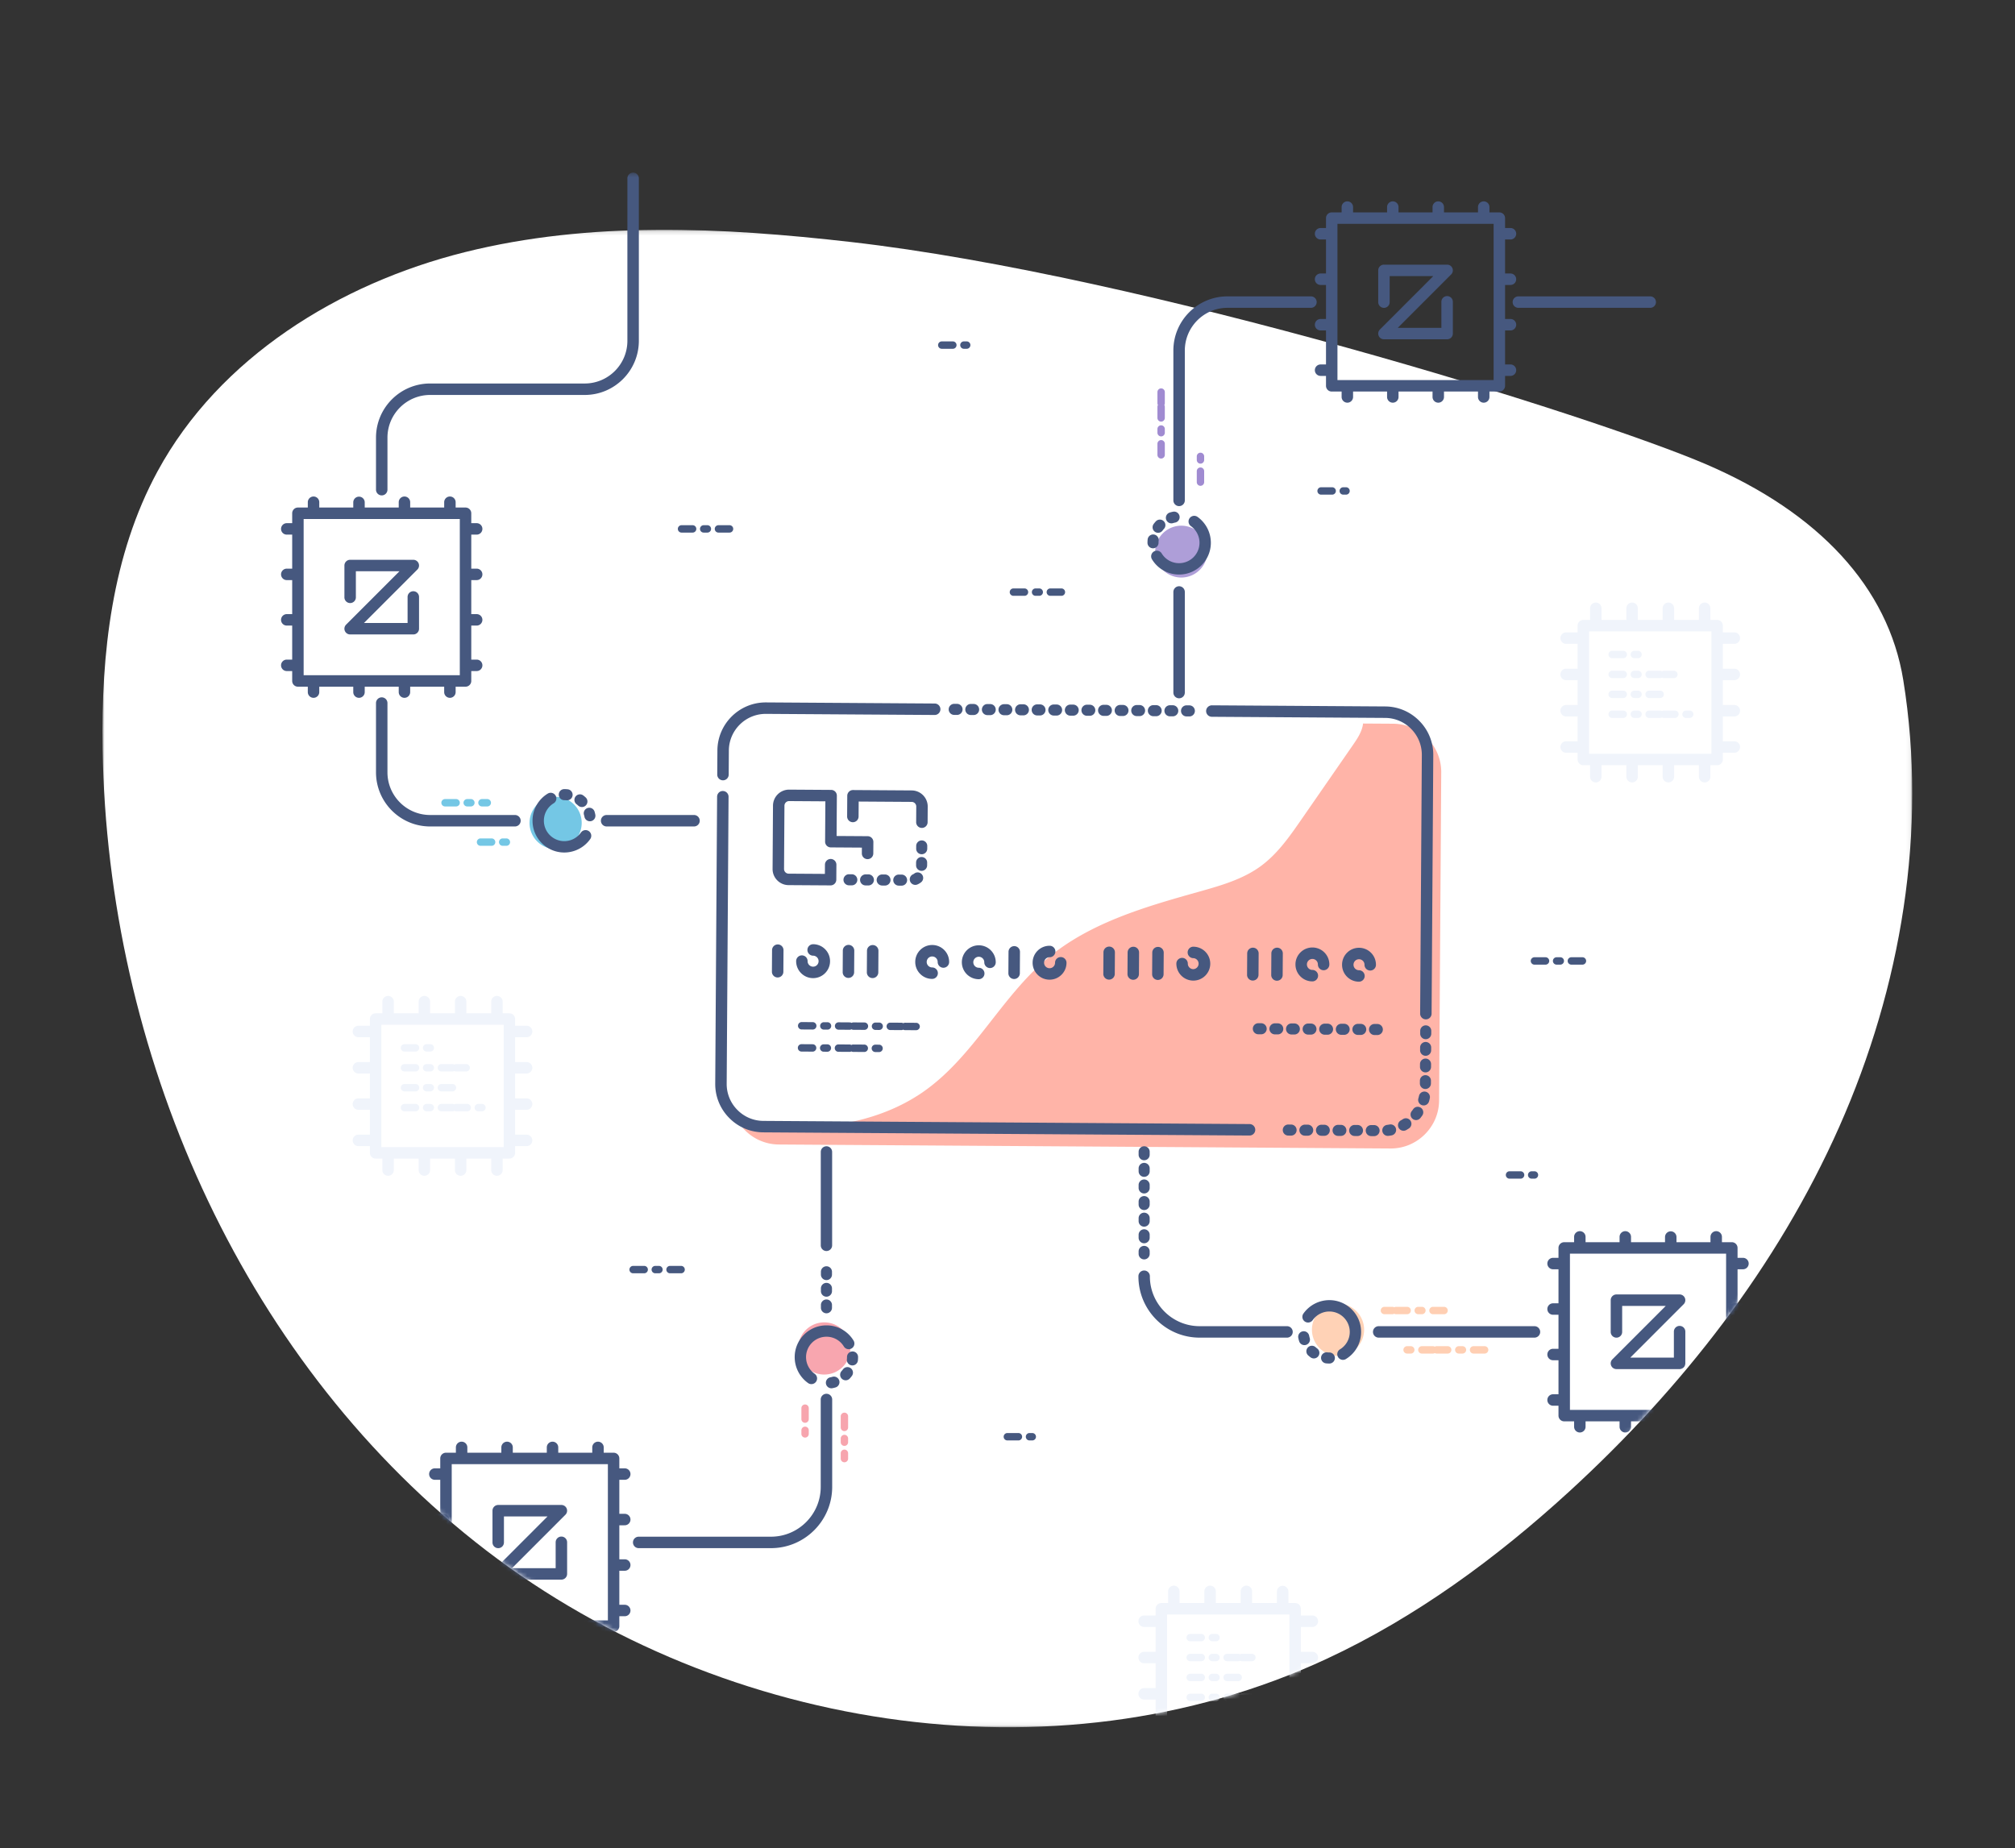
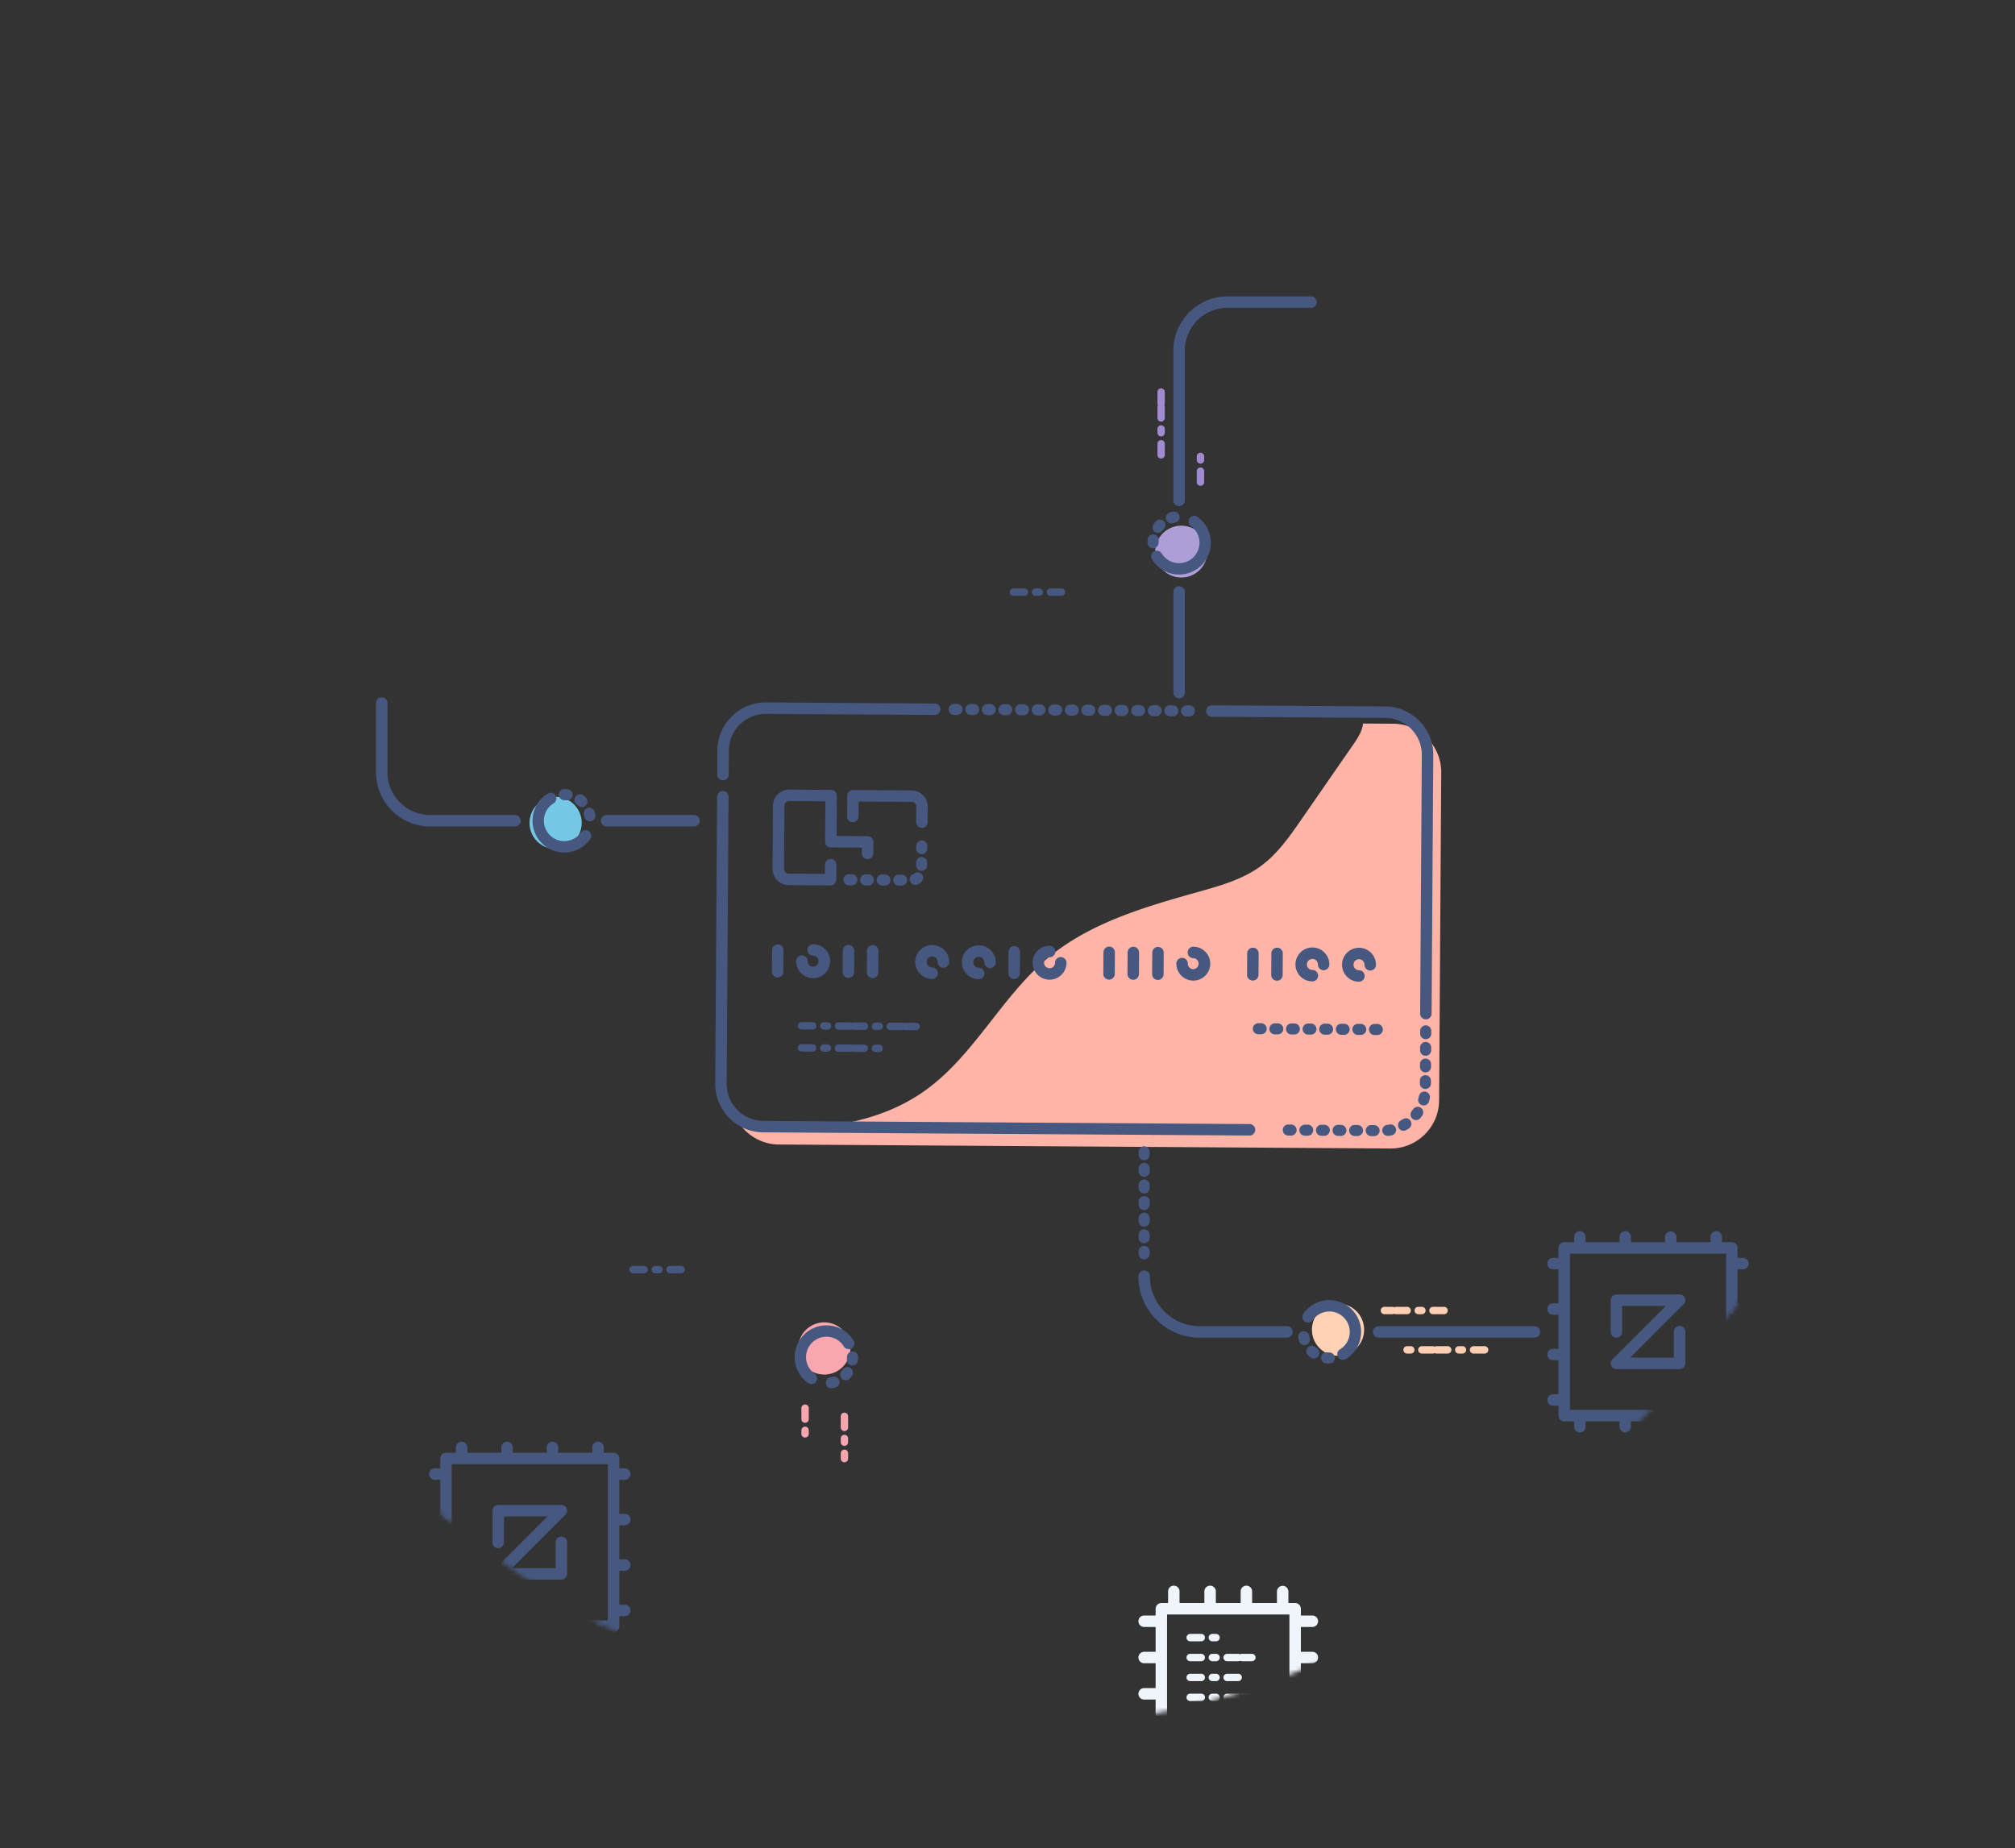
<svg xmlns="http://www.w3.org/2000/svg" xmlns:xlink="http://www.w3.org/1999/xlink" width="472" height="433" viewBox="0 0 472 433">
  <rect x="0" y="0" width="472" height="433" fill="#333333" stroke="none" />
  <defs>
-     <path id="a" d="M0 .135h423.932v350.802H0z" />
-     <path id="c" d="M0 373.56h423.932V.4H0z" />
+     <path id="a" d="M0 .135v350.802H0z" />
    <path d="M272.672 1.083L9.66 39.24.302 51.605c8.482 9.743 17.824 18.74 28 26.818 55.355 43.941 135.395 57.239 199.462 27.415 20.918-9.738 39.74-23.572 56.765-39.15 21.076-19.283 39.675-41.533 53.686-66.376l-65.543.77z" id="e" />
    <path d="M21.085 3.166c-3.276 1.097-6.523 2.535-9.033 4.91-1.994 1.885-3.43 4.272-4.833 6.632C4.65 19.034 2.075 23.456.904 28.35-.454 34.02.208 40.066 2.398 45.485c20.481-1.651 40.614-6.681 59.376-15.415 6.56-3.054 12.913-6.512 19.07-10.298-4.55-6.804-11.703-12.014-19.362-15.19C54.489 1.68 46.918.22 39.35.22c-6.196 0-12.39.977-18.265 2.945z" id="g" />
  </defs>
  <g fill="none" fill-rule="evenodd">
    <g transform="translate(24 40.04)">
      <g transform="translate(0 13.656)">
        <mask id="b" fill="#fff">
          <use xlink:href="#a" />
        </mask>
        <path d="M375.616 55.058c-26.485-11.372-131.52-44.21-200.277-52.06-30.137-3.44-61.037-4.972-90.466 2.382-29.428 7.354-57.505 24.681-71.977 51.353C2.244 76.365-.33 99.403.032 121.739 1.18 192.427 31.944 263.551 87.3 307.493c55.357 43.941 135.396 57.239 199.463 27.414 20.918-9.738 39.74-23.57 56.765-39.149 26.354-24.112 48.84-52.857 63.319-85.518 14.479-32.66 20.692-69.361 14.98-104.63-3.513-21.688-19.725-39.18-46.21-50.552" fill="#FFF" mask="url(#b)" />
      </g>
      <path d="M313.601 140.902c.04-6.23-5.02-11.359-11.246-11.4l-7.072-.045c-.018.141-.031.283-.058.425-.338 1.742-1.372 3.257-2.382 4.715a242087.073 242087.073 0 0 1-12.002 17.337c-2.763 3.992-5.6 8.06-9.515 10.928-4.2 3.077-9.328 4.547-14.34 5.954-12.53 3.516-25.484 7.2-35.489 15.527-10.954 9.117-17.363 23.018-29.008 31.233-12.113 8.544-27.467 9.429-42.575 8.524 2.064 2.408 5.114 3.951 8.515 3.973l143.278.935c6.225.04 11.353-5.023 11.393-11.252l.5-76.854z" fill="#FFB4A8" />
      <path d="M200.172 127.44h-.01l-.647-.004a1.296 1.296 0 0 1 .008-2.593h.009l.648.005a1.296 1.296 0 0 1-.008 2.593m3.887.025h-.009l-.648-.004a1.296 1.296 0 0 1 .017-2.593l.648.004a1.296 1.296 0 0 1-.008 2.593m3.887.025h-.008l-.648-.004a1.295 1.295 0 0 1-1.288-1.305c.005-.715.582-1.305 1.304-1.288l.648.004a1.296 1.296 0 0 1-.008 2.593m3.887.025h-.008l-.648-.004a1.296 1.296 0 0 1-1.288-1.304c.005-.716.597-1.276 1.304-1.289l.648.005a1.296 1.296 0 0 1-.008 2.592m3.888.026h-.009l-.647-.004a1.296 1.296 0 0 1 .007-2.593h.009l.647.004a1.296 1.296 0 0 1-.007 2.593m3.887.025h-.009l-.648-.004a1.296 1.296 0 0 1-1.287-1.305 1.282 1.282 0 0 1 1.304-1.288l.648.004a1.296 1.296 0 0 1-.008 2.593m3.887.025h-.009l-.648-.004a1.295 1.295 0 0 1 .009-2.592h.008l.649.004a1.296 1.296 0 0 1-.009 2.592m3.887.026h-.009l-.647-.004a1.296 1.296 0 0 1 .008-2.593h.009l.647.004a1.296 1.296 0 0 1-.008 2.593m3.887.025h-.008l-.648-.004a1.296 1.296 0 0 1 .008-2.593h.01l.647.005a1.296 1.296 0 0 1-.009 2.592m3.888.026h-.01l-.647-.005a1.296 1.296 0 0 1 .017-2.592l.648.004a1.296 1.296 0 0 1-.008 2.593m3.887.025h-.008l-.648-.004a1.296 1.296 0 0 1-1.288-1.305 1.304 1.304 0 0 1 1.304-1.288l.648.004a1.296 1.296 0 0 1-.008 2.593m3.887.025h-.008l-.648-.004a1.296 1.296 0 0 1 .008-2.592h.008l.648.004a1.296 1.296 0 0 1-.008 2.592m3.887.025h-.008l-.648-.004a1.296 1.296 0 0 1-1.287-1.304 1.292 1.292 0 0 1 1.304-1.288l.647.004a1.296 1.296 0 0 1-.008 2.592m3.888.026h-.01l-.647-.004a1.296 1.296 0 0 1 .009-2.593h.008l.648.004a1.296 1.296 0 0 1-.008 2.593m3.887.026h-.009l-.648-.005a1.296 1.296 0 0 1 .008-2.593h.01l.647.005a1.296 1.296 0 0 1-.008 2.593m-109.241 14.963h-.01a1.342 1.342 0 0 1-1.332-1.35l.037-5.648c.04-6.22 5.111-11.251 11.318-11.251h.075l39.51.258a1.341 1.341 0 0 1-.01 2.684h-.008l-39.51-.257h-.057c-4.736 0-8.604 3.838-8.635 8.584l-.037 5.647a1.341 1.341 0 0 1-1.341 1.334m123.338 83.212h-.009l-113.897-.743a11.234 11.234 0 0 1-7.974-3.378 11.25 11.25 0 0 1-3.272-8.02l.438-67.233c.005-.741.609-1.36 1.35-1.333a1.34 1.34 0 0 1 1.333 1.35l-.438 67.233a8.58 8.58 0 0 0 2.499 6.117 8.573 8.573 0 0 0 6.081 2.58l113.898.742a1.342 1.342 0 0 1-.009 2.685m41.278-22.567h-.009a1.296 1.296 0 0 1-1.287-1.305l.004-.649a1.296 1.296 0 0 1 1.296-1.287h.009a1.295 1.295 0 0 1 1.287 1.304l-.005.649a1.296 1.296 0 0 1-1.295 1.288m-.026 3.889h-.008a1.296 1.296 0 0 1-1.287-1.305l.004-.648a1.296 1.296 0 0 1 1.295-1.288h.01a1.296 1.296 0 0 1 1.287 1.305l-.005.648a1.296 1.296 0 0 1-1.296 1.288m-.025 3.889h-.009a1.296 1.296 0 0 1-1.287-1.305l.004-.648a1.296 1.296 0 0 1 1.296-1.288h.009a1.296 1.296 0 0 1 1.287 1.305l-.004.648a1.296 1.296 0 0 1-1.296 1.288m-.025 3.89h-.008a1.296 1.296 0 0 1-1.288-1.305l.004-.649a1.296 1.296 0 0 1 1.296-1.288h.008a1.296 1.296 0 0 1 1.287 1.305l-.004.648a1.296 1.296 0 0 1-1.295 1.288m-.402 3.852a1.31 1.31 0 0 1-.362-.052 1.297 1.297 0 0 1-.883-1.607 8.611 8.611 0 0 0 .14-.546 1.296 1.296 0 1 1 2.53.56 11.451 11.451 0 0 1-.181.71 1.297 1.297 0 0 1-1.244.935m-1.783 3.428a1.29 1.29 0 0 1-.808-.283 1.298 1.298 0 0 1-.203-1.822 8.633 8.633 0 0 0 .336-.452 1.295 1.295 0 1 1 2.127 1.483c-.14.2-.286.396-.438.587a1.292 1.292 0 0 1-1.013.487m-2.94 2.505a1.296 1.296 0 0 1-.636-2.427 8.59 8.59 0 0 0 .482-.292 1.296 1.296 0 1 1 1.414 2.173c-.204.133-.413.26-.626.38a1.291 1.291 0 0 1-.634.166m-26.343 1.133h-.008l-.648-.005a1.296 1.296 0 0 1-1.287-1.304 1.281 1.281 0 0 1 1.303-1.288l.648.004a1.296 1.296 0 0 1-.008 2.593m3.887.025h-.008l-.648-.004a1.296 1.296 0 0 1-1.288-1.305c.005-.716.59-1.271 1.305-1.288l.648.004a1.296 1.296 0 0 1-.009 2.593m3.888.025h-.009l-.647-.004a1.296 1.296 0 0 1 .016-2.593l.648.004a1.295 1.295 0 0 1-.008 2.593m14.896.018a1.296 1.296 0 0 1-.153-2.584 8.527 8.527 0 0 0 .556-.085 1.296 1.296 0 0 1 .477 2.549c-.239.044-.48.082-.725.11a1.244 1.244 0 0 1-.155.01m-11.009.007h-.009l-.648-.004a1.296 1.296 0 0 1-1.287-1.305 1.3 1.3 0 0 1 1.305-1.288l.647.005a1.296 1.296 0 0 1-.008 2.592m3.887.026h-.008l-.649-.005a1.296 1.296 0 0 1-1.287-1.304c.005-.717.574-1.305 1.305-1.288l.648.004a1.296 1.296 0 0 1-.009 2.593m3.887.025h-.009l-.647-.004a1.296 1.296 0 0 1 .008-2.593h.009l.648.005a1.296 1.296 0 0 1-.009 2.592M310 198.757h-.01a1.342 1.342 0 0 1-1.332-1.35l.395-60.57a8.58 8.58 0 0 0-2.499-6.117 8.57 8.57 0 0 0-6.081-2.58l-40.614-.264a1.342 1.342 0 0 1-1.332-1.351c.004-.741.617-1.324 1.35-1.334l40.613.265c3.013.02 5.844 1.22 7.974 3.378a11.247 11.247 0 0 1 3.271 8.021l-.394 60.569a1.341 1.341 0 0 1-1.341 1.333" fill="#46587F" />
      <path d="M166.383 201.141h-.006l-2.594-.017a.864.864 0 0 1-.86-.87.864.864 0 0 1 .865-.86h.006l2.594.017a.865.865 0 0 1 .859.87.864.864 0 0 1-.864.86m3.458.023h-.006l-.864-.006a.865.865 0 0 1-.86-.87.874.874 0 0 1 .871-.86l.865.006a.865.865 0 0 1 .859.87.865.865 0 0 1-.865.86m8.647.056h-.005l-2.594-.016a.862.862 0 0 1-.432-.119.97.97 0 0 1-.433.113l-2.594-.018a.864.864 0 0 1-.86-.87.865.865 0 0 1 .865-.86h.006l2.594.017a.864.864 0 0 1 .432.119.994.994 0 0 1 .433-.113l2.594.017a.865.865 0 0 1 .859.87.864.864 0 0 1-.865.86m3.46.023h-.006l-.865-.006a.865.865 0 0 1 .005-1.73h.006l.865.005a.865.865 0 0 1 .859.871.864.864 0 0 1-.865.86m8.648.056h-.006l-2.595-.017a.864.864 0 0 1-.431-.118.856.856 0 0 1-.433.113l-2.595-.017a.865.865 0 0 1-.859-.871.865.865 0 0 1 .865-.86h.006l2.594.017a.863.863 0 0 1 .431.119c.128-.073.28-.1.434-.113l2.594.017a.865.865 0 0 1-.005 1.73m-24.246 5.02h-.006l-2.594-.017a.864.864 0 0 1-.86-.87.857.857 0 0 1 .87-.86l2.595.017a.865.865 0 0 1 .86.871.864.864 0 0 1-.865.86m3.458.022h-.005l-.865-.006a.865.865 0 0 1-.86-.87.872.872 0 0 1 .871-.86l.865.006a.865.865 0 0 1 .859.87.865.865 0 0 1-.865.86m8.648.056h-.006l-2.594-.016a.862.862 0 0 1-.432-.119.831.831 0 0 1-.433.113l-2.594-.017a.864.864 0 0 1-.86-.87.848.848 0 0 1 .871-.86l2.594.017a.864.864 0 0 1 .432.118.836.836 0 0 1 .433-.113l2.594.017a.865.865 0 0 1 .859.871.864.864 0 0 1-.864.86m3.459.022h-.006l-.865-.006a.865.865 0 0 1 .005-1.73h.006l.865.006a.865.865 0 0 1 .859.87.864.864 0 0 1-.864.86m89.5-4.163h-.01l-.647-.005a1.296 1.296 0 0 1 .008-2.593h.009l.648.005a1.296 1.296 0 0 1-.009 2.593m3.888.025h-.009l-.648-.004a1.295 1.295 0 0 1 .008-2.593h.009l.648.004a1.296 1.296 0 0 1-.008 2.593m3.887.025h-.009l-.647-.004a1.295 1.295 0 0 1 .008-2.593h.008l.648.004a1.296 1.296 0 0 1-.008 2.593m3.887.025h-.008l-.648-.004a1.296 1.296 0 1 1 .016-2.592l.648.004a1.296 1.296 0 0 1-.008 2.592m3.887.026h-.008l-.648-.004a1.296 1.296 0 0 1 .008-2.593h.009l.648.004a1.296 1.296 0 0 1-.009 2.593m3.888.026h-.01l-.647-.005a1.296 1.296 0 0 1-1.287-1.305 1.292 1.292 0 0 1 1.304-1.288l.648.005a1.296 1.296 0 0 1-.008 2.593m3.887.025h-.009l-.648-.005a1.295 1.295 0 0 1 .008-2.592h.01l.647.004a1.296 1.296 0 0 1-.008 2.593m3.887.025h-.009l-.648-.004a1.296 1.296 0 0 1-1.287-1.305 1.282 1.282 0 0 1 1.305-1.288l.647.004a1.296 1.296 0 0 1-.008 2.593m-140.466-13.49h-.01a1.342 1.342 0 0 1-1.332-1.351l.033-5.057a1.342 1.342 0 0 1 1.341-1.333h.009c.741.005 1.338.61 1.333 1.35l-.033 5.057a1.342 1.342 0 0 1-1.341 1.334m55.39.36h-.009a1.342 1.342 0 0 1-1.332-1.35l.032-5.056a1.342 1.342 0 0 1 2.683.018l-.032 5.055a1.342 1.342 0 0 1-1.341 1.334m-38.815-.253h-.009a1.341 1.341 0 0 1-1.332-1.351l.033-5.056a1.342 1.342 0 0 1 1.34-1.334h.01c.74.005 1.338.61 1.333 1.351l-.034 5.056a1.342 1.342 0 0 1-1.34 1.334m5.66.037h-.01a1.342 1.342 0 0 1-1.332-1.351l.033-5.057a1.342 1.342 0 0 1 1.341-1.333h.01c.74.005 1.337.61 1.332 1.35l-.033 5.057a1.342 1.342 0 0 1-1.341 1.334m-13.932.01h-.027a3.942 3.942 0 0 1-2.799-1.182 3.945 3.945 0 0 1-1.144-2.816 1.342 1.342 0 0 1 1.341-1.333h.01c.74.005 1.336.61 1.332 1.351a1.279 1.279 0 0 0 .37.912 1.278 1.278 0 0 0 .908.383h.008a1.277 1.277 0 0 0 .904-.37 1.28 1.28 0 0 0 .383-.909 1.28 1.28 0 0 0-.371-.912 1.279 1.279 0 0 0-.908-.383 1.342 1.342 0 0 1 .01-2.684h.008a3.945 3.945 0 0 1 2.8 1.181 3.949 3.949 0 0 1 1.144 2.816 3.95 3.95 0 0 1-1.181 2.8 3.941 3.941 0 0 1-2.788 1.146m69.323.35h-.01a1.342 1.342 0 0 1-1.332-1.35l.033-5.056a1.342 1.342 0 0 1 1.341-1.334h.01c.74.005 1.337.61 1.332 1.351l-.033 5.056a1.342 1.342 0 0 1-1.341 1.334m5.66.037h-.009a1.342 1.342 0 0 1-1.332-1.351l.032-5.056a1.342 1.342 0 0 1 1.342-1.334h.009c.74.005 1.337.61 1.333 1.351l-.033 5.056a1.342 1.342 0 0 1-1.342 1.334m-19.592-.027h-.027a3.942 3.942 0 0 1-2.799-1.181 3.945 3.945 0 0 1-1.144-2.816 3.947 3.947 0 0 1 1.18-2.8 3.942 3.942 0 0 1 2.789-1.146h.026a1.342 1.342 0 0 1-.008 2.685h-.018c-.34 0-.661.131-.904.37a1.28 1.28 0 0 0-.382.908 1.28 1.28 0 0 0 .37.913 1.278 1.278 0 0 0 .908.383h.008a1.277 1.277 0 0 0 .904-.371 1.28 1.28 0 0 0 .382-.908 1.328 1.328 0 0 1 1.35-1.333 1.342 1.342 0 0 1 1.334 1.35 3.95 3.95 0 0 1-1.181 2.801 3.942 3.942 0 0 1-2.788 1.145m-16.595-.108h-.009a3.975 3.975 0 0 1-3.943-3.997 3.947 3.947 0 0 1 1.181-2.801 3.941 3.941 0 0 1 2.788-1.145h.026a3.945 3.945 0 0 1 2.8 1.181 3.945 3.945 0 0 1 1.144 2.816 1.352 1.352 0 0 1-1.35 1.334 1.342 1.342 0 0 1-1.333-1.351 1.278 1.278 0 0 0-.371-.913 1.278 1.278 0 0 0-.907-.383h-.009a1.277 1.277 0 0 0-.904.371 1.28 1.28 0 0 0-.382.908 1.287 1.287 0 0 0 1.278 1.295 1.342 1.342 0 0 1-.009 2.685m-10.916-.071h-.01a3.943 3.943 0 0 1-2.798-1.182 3.945 3.945 0 0 1-1.144-2.815 3.947 3.947 0 0 1 1.18-2.801 3.943 3.943 0 0 1 2.788-1.145h.027a3.946 3.946 0 0 1 2.8 1.181 3.948 3.948 0 0 1 1.143 2.816 1.342 1.342 0 0 1-1.341 1.333h-.009a1.341 1.341 0 0 1-1.333-1.35 1.28 1.28 0 0 0-.37-.913 1.279 1.279 0 0 0-.908-.383h-.008c-.34 0-.661.132-.904.371a1.28 1.28 0 0 0-.382.908 1.279 1.279 0 0 0 .37.912c.242.245.564.381.908.383a1.342 1.342 0 0 1-.009 2.685m52.877.243h-.01a1.342 1.342 0 0 1-1.332-1.35l.033-5.056a1.331 1.331 0 0 1 1.35-1.334c.741.005 1.338.61 1.333 1.351l-.033 5.056a1.341 1.341 0 0 1-1.341 1.333m22.237.145h-.01a1.342 1.342 0 0 1-1.332-1.35l.033-5.056a1.342 1.342 0 0 1 2.683.018l-.033 5.055a1.342 1.342 0 0 1-1.341 1.333m5.66.037h-.009a1.342 1.342 0 0 1-1.332-1.35l.032-5.056a1.342 1.342 0 0 1 1.342-1.334h.009c.74.004 1.337.61 1.332 1.351l-.033 5.056a1.341 1.341 0 0 1-1.34 1.333m-19.593-.026h-.027a3.975 3.975 0 0 1-3.943-3.998c.005-.74.613-1.323 1.35-1.333.741.005 1.338.61 1.333 1.351-.005.71.569 1.29 1.278 1.295h.009a1.288 1.288 0 0 0 .008-2.574 1.342 1.342 0 0 1-1.333-1.35c.005-.742.61-1.355 1.35-1.334a3.975 3.975 0 0 1 3.944 3.997 3.95 3.95 0 0 1-1.181 2.8 3.942 3.942 0 0 1-2.788 1.146m38.796.253h-.009a3.943 3.943 0 0 1-2.799-1.181 3.945 3.945 0 0 1-1.144-2.816 3.947 3.947 0 0 1 1.18-2.801 3.942 3.942 0 0 1 2.789-1.145h.026a3.946 3.946 0 0 1 2.8 1.181 3.949 3.949 0 0 1 1.144 2.816 1.342 1.342 0 0 1-1.342 1.334h-.009a1.341 1.341 0 0 1-1.332-1.351 1.279 1.279 0 0 0-.371-.913 1.279 1.279 0 0 0-.907-.383 1.276 1.276 0 0 0-1.295 1.28 1.28 1.28 0 0 0 .37.912c.242.244.564.38.908.382a1.342 1.342 0 0 1-.009 2.685m-10.916-.071h-.01a3.941 3.941 0 0 1-2.798-1.182 3.949 3.949 0 0 1-1.144-2.816 3.948 3.948 0 0 1 1.18-2.8 3.942 3.942 0 0 1 2.788-1.145h.027a3.975 3.975 0 0 1 3.944 3.997 1.342 1.342 0 0 1-1.342 1.333h-.009a1.341 1.341 0 0 1-1.333-1.35 1.288 1.288 0 0 0-1.277-1.296 1.292 1.292 0 0 0-.913.371 1.28 1.28 0 0 0-.382.908 1.28 1.28 0 0 0 .37.912c.242.245.564.381.908.383a1.342 1.342 0 0 1-.009 2.685m-91.46-35.95h-.009a1.342 1.342 0 0 1-1.332-1.351l.024-3.657a1.086 1.086 0 0 0-1.077-1.092l-12.411-.081-.023 3.511a1.341 1.341 0 0 1-2.683-.018l.031-4.853a1.345 1.345 0 0 1 .4-.946c.253-.25.603-.396.95-.387l13.753.09a3.773 3.773 0 0 1 3.743 3.793l-.024 3.658a1.342 1.342 0 0 1-1.341 1.333m-.041 6.167h-.009a1.296 1.296 0 0 1-1.287-1.305l.004-.648a1.296 1.296 0 0 1 1.296-1.288h.009a1.296 1.296 0 0 1 1.287 1.305l-.005.649a1.296 1.296 0 0 1-1.295 1.287m-.025 3.89h-.01a1.296 1.296 0 0 1-1.286-1.305l.004-.649c.005-.716.592-1.304 1.304-1.287a1.296 1.296 0 0 1 1.288 1.304l-.005.649a1.296 1.296 0 0 1-1.296 1.287m-1.48 3.288a1.297 1.297 0 0 1-.513-2.488 1.146 1.146 0 0 0 .26-.156 1.295 1.295 0 1 1 1.612 2.032 3.745 3.745 0 0 1-.849.507 1.29 1.29 0 0 1-.51.106m-14.876.104h-.009l-.647-.004a1.297 1.297 0 0 1-1.288-1.306c.005-.716.603-1.305 1.305-1.287l.648.004a1.296 1.296 0 0 1-.009 2.593m3.887.025h-.008l-.648-.004a1.296 1.296 0 0 1-1.288-1.305c.005-.716.588-1.272 1.304-1.288l.648.004a1.295 1.295 0 0 1-.008 2.593m3.888.025h-.009l-.648-.004a1.296 1.296 0 0 1 .017-2.593l.648.004a1.296 1.296 0 0 1-.008 2.593m3.887.026h-.009l-.648-.005a1.296 1.296 0 0 1 .017-2.593l.648.005a1.296 1.296 0 0 1-.008 2.593" fill="#46587F" />
      <path d="M170.558 167.375h-.009l-9.834-.064a3.739 3.739 0 0 1-2.654-1.124 3.742 3.742 0 0 1-1.088-2.67l.096-14.831a3.773 3.773 0 0 1 3.767-3.745h.025l9.834.064a1.341 1.341 0 0 1 1.333 1.351l-.061 9.445 7.282.047a1.343 1.343 0 0 1 1.333 1.351l-.018 2.696a1.342 1.342 0 0 1-1.34 1.334h-.01a1.342 1.342 0 0 1-1.333-1.351l.009-1.354-7.282-.048a1.341 1.341 0 0 1-1.333-1.35l.061-9.445-8.492-.055h-.008c-.594 0-1.08.482-1.084 1.077l-.096 14.832c-.002.287.11.559.315.766.204.208.475.323.762.326l8.492.055.014-2.164a1.342 1.342 0 0 1 1.341-1.333h.01c.74.005 1.337.61 1.332 1.35l-.023 3.507a1.345 1.345 0 0 1-.398.946 1.342 1.342 0 0 1-.943.387m81.637-43.83c-.74 0-1.341-.6-1.341-1.342V98.674a1.342 1.342 0 1 1 2.683 0v23.53c0 .74-.6 1.341-1.342 1.341m0-45.02c-.74 0-1.341-.602-1.341-1.343V42.075c0-6.995 5.688-12.687 12.68-12.687h19.546a1.342 1.342 0 0 1 0 2.685h-19.546c-5.512 0-9.997 4.487-9.997 10.002v35.107c0 .741-.6 1.342-1.342 1.342" fill="#46587F" />
      <path d="M252.71 95.254a6.11 6.11 0 0 1-6.109-6.113 6.11 6.11 0 0 1 12.219 0 6.11 6.11 0 0 1-6.11 6.113" fill="#AE9ED8" />
      <path d="M250.397 82.562a1.296 1.296 0 0 1-.38-2.536c.247-.076.503-.14.76-.19a1.295 1.295 0 1 1 .497 2.544 4.942 4.942 0 0 0-.496.125 1.288 1.288 0 0 1-.381.057m-3.118 2.213a1.289 1.289 0 0 1-.77-.255 1.297 1.297 0 0 1-.27-1.813c.155-.21.323-.414.5-.606a1.295 1.295 0 1 1 1.907 1.755 4.831 4.831 0 0 0-.324.394 1.296 1.296 0 0 1-1.043.525m-1.193 3.63c-.716 0-1.296-.58-1.296-1.296 0-.261.014-.525.04-.782a1.295 1.295 0 0 1 1.425-1.154 1.296 1.296 0 0 1 1.153 1.425 4.914 4.914 0 0 0-.027.511c0 .716-.58 1.297-1.295 1.297m6.11 6.147a7.392 7.392 0 0 1-6.351-3.564 1.33 1.33 0 0 1 2.27-1.39 4.75 4.75 0 0 0 4.08 2.292 4.786 4.786 0 0 0 4.78-4.782c0-1.549-.756-3.01-2.022-3.906a1.331 1.331 0 0 1 1.537-2.173 7.461 7.461 0 0 1 3.145 6.08c0 4.104-3.338 7.443-7.44 7.443" fill="#46587F" />
      <path d="M257.202 68.576a.865.865 0 0 1-.864-.865v-.865a.865.865 0 0 1 1.729 0v.865a.865.865 0 0 1-.865.865m0 5.192a.865.865 0 0 1-.864-.866v-2.595a.865.865 0 0 1 1.729 0v2.595a.865.865 0 0 1-.865.866m-9.215-15.038a.865.865 0 0 1-.865-.865v-2.596a.862.862 0 0 1 .116-.432.862.862 0 0 1-.116-.433V51.81a.865.865 0 0 1 1.73 0v2.595a.862.862 0 0 1-.116.433.862.862 0 0 1 .115.432v2.596a.865.865 0 0 1-.864.865m0 3.46a.865.865 0 0 1-.865-.864v-.866a.865.865 0 0 1 1.73 0v.866a.865.865 0 0 1-.865.865m0 5.19a.865.865 0 0 1-.865-.864V63.92a.865.865 0 0 1 1.73 0v2.596a.865.865 0 0 1-.865.865" fill="#A08BD1" />
-       <path d="M169.591 253.03a1.33 1.33 0 0 1-1.33-1.331v-21.88a1.33 1.33 0 1 1 2.66 0v21.88a1.33 1.33 0 0 1-1.33 1.33m0 6.81c-.716 0-1.296-.58-1.296-1.296v-.648a1.296 1.296 0 1 1 2.592 0v.648c0 .716-.58 1.296-1.296 1.296m0 3.89c-.716 0-1.296-.58-1.296-1.297v-.648a1.296 1.296 0 1 1 2.592 0v.648c0 .716-.58 1.296-1.296 1.296m0 3.89c-.716 0-1.296-.58-1.296-1.297v-.648a1.296 1.296 0 1 1 2.592 0v.648c0 .717-.58 1.297-1.296 1.297m-12.997 55.016H125.61a1.342 1.342 0 0 1 0-2.684h30.984c6.427 0 11.655-5.232 11.655-11.662v-20.475a1.342 1.342 0 1 1 2.684 0v20.475c0 7.91-6.433 14.346-14.34 14.346" fill="#46587F" />
      <path d="M169.076 269.741a6.111 6.111 0 0 1 6.11 6.113 6.111 6.111 0 0 1-6.11 6.113 6.111 6.111 0 0 1-6.11-6.113 6.11 6.11 0 0 1 6.11-6.113" fill="#F8A6AF" />
      <path d="M175.668 279.83a1.207 1.207 0 0 1-.137-.008 1.295 1.295 0 0 1-1.153-1.425c.018-.168.027-.34.027-.511a1.296 1.296 0 1 1 2.591 0c0 .262-.013.525-.04.783a1.296 1.296 0 0 1-1.288 1.16m-1.575 3.485a1.297 1.297 0 0 1-.954-2.173 4.82 4.82 0 0 0 .326-.395 1.295 1.295 0 1 1 2.083 1.543 7.41 7.41 0 0 1-.5.605 1.293 1.293 0 0 1-.955.42m-3.333 1.87a1.296 1.296 0 0 1-.246-2.57 4.893 4.893 0 0 0 .495-.123 1.297 1.297 0 0 1 .761 2.478 7.539 7.539 0 0 1-.761.19 1.3 1.3 0 0 1-.25.024m-4.695-.973a1.324 1.324 0 0 1-.767-.245 7.46 7.46 0 0 1-3.146-6.079c0-4.104 3.338-7.443 7.44-7.443a7.393 7.393 0 0 1 6.35 3.563 1.33 1.33 0 1 1-2.27 1.39 4.75 4.75 0 0 0-4.08-2.291 4.785 4.785 0 0 0-4.78 4.781c0 1.55.757 3.01 2.023 3.906.6.425.742 1.256.317 1.856a1.329 1.329 0 0 1-1.087.562" fill="#46587F" />
      <path d="M164.584 293.272a.865.865 0 0 1-.864-.865v-2.595a.865.865 0 0 1 1.729 0v2.595a.865.865 0 0 1-.865.865m0 3.461a.865.865 0 0 1-.864-.865v-.865a.865.865 0 0 1 1.729 0v.865a.865.865 0 0 1-.865.865m9.216-1.514a.865.865 0 0 1-.865-.866v-2.595a.865.865 0 0 1 1.73 0v2.596a.865.865 0 0 1-.865.865m0 3.46a.865.865 0 0 1-.865-.865v-.865a.865.865 0 0 1 1.73 0v.865a.865.865 0 0 1-.865.865m0 3.84a.865.865 0 0 1-.865-.865v-1.244a.865.865 0 0 1 1.73 0v1.244a.865.865 0 0 1-.865.865" fill="#F7A5AE" />
      <path d="M335.435 273.319h-36.483a1.342 1.342 0 0 1 0-2.685h36.483a1.342 1.342 0 0 1 0 2.685m-57.964 0h-20.464c-7.907 0-14.339-6.436-14.339-14.347a1.342 1.342 0 1 1 2.683 0c0 6.43 5.229 11.662 11.656 11.662h20.464a1.342 1.342 0 0 1 0 2.685m-33.462-41.555c-.715 0-1.295-.58-1.295-1.296v-.649a1.296 1.296 0 1 1 2.591 0v.649c0 .716-.58 1.296-1.296 1.296m0 3.89a1.296 1.296 0 0 1-1.295-1.297v-.648a1.296 1.296 0 1 1 2.591 0v.648c0 .716-.58 1.296-1.296 1.296m0 3.89c-.715 0-1.295-.58-1.295-1.297v-.648a1.296 1.296 0 1 1 2.591 0v.648c0 .716-.58 1.297-1.296 1.297m0 3.889c-.715 0-1.295-.58-1.295-1.296v-.649a1.296 1.296 0 1 1 2.591 0v.649c0 .715-.58 1.296-1.296 1.296m0 3.89c-.715 0-1.295-.58-1.295-1.297v-.649a1.296 1.296 0 1 1 2.591 0v.649c0 .716-.58 1.296-1.296 1.296m0 3.89c-.715 0-1.295-.58-1.295-1.297v-.648a1.296 1.296 0 1 1 2.591 0v.648c0 .716-.58 1.297-1.296 1.297m0 3.78c-.715 0-1.295-.58-1.295-1.297v-.538a1.296 1.296 0 1 1 2.591 0v.538c0 .717-.58 1.297-1.296 1.297" fill="#46587F" />
      <path d="M295.533 271.46a6.11 6.11 0 0 1-6.11 6.113 6.11 6.11 0 0 1-6.109-6.112 6.11 6.11 0 0 1 6.11-6.113 6.11 6.11 0 0 1 6.11 6.113" fill="#FFD2B6" />
      <path d="M281.552 275.072a1.296 1.296 0 0 1-1.238-.915 7.445 7.445 0 0 1-.19-.761 1.296 1.296 0 1 1 2.543-.498 4.949 4.949 0 0 0 .124.496c.21.685-.174 1.41-.858 1.62a1.288 1.288 0 0 1-.381.058m2.21 3.119a1.29 1.29 0 0 1-.77-.255 7.638 7.638 0 0 1-.604-.499 1.297 1.297 0 0 1 1.752-1.91c.125.114.258.224.394.325.576.426.697 1.238.271 1.813a1.294 1.294 0 0 1-1.042.526m3.63 1.195a7.442 7.442 0 0 1-.782-.041 1.296 1.296 0 0 1 .271-2.579c.168.018.34.027.51.027a1.296 1.296 0 0 1 0 2.593m3.185-.86a1.33 1.33 0 0 1-1.136-.636 1.332 1.332 0 0 1 .44-1.83 4.754 4.754 0 0 0 2.291-4.084 4.786 4.786 0 0 0-4.78-4.781 4.791 4.791 0 0 0-3.903 2.023 1.33 1.33 0 1 1-2.172-1.538 7.454 7.454 0 0 1 6.076-3.147c4.102 0 7.44 3.34 7.44 7.443a7.399 7.399 0 0 1-3.563 6.354 1.328 1.328 0 0 1-.693.196" fill="#46587F" />
      <path d="M305.615 267.832h-2.594a.86.86 0 0 1-.433-.116.86.86 0 0 1-.432.116h-1.864a.865.865 0 0 1 0-1.73h1.864a.86.86 0 0 1 .433.116.86.86 0 0 1 .432-.116h2.594a.865.865 0 0 1 0 1.73m3.459 0h-.865a.865.865 0 0 1 0-1.73h.865a.865.865 0 0 1 0 1.73m5.188 0h-2.594a.865.865 0 0 1 0-1.73h2.594a.865.865 0 0 1 0 1.73m-7.795 9.22h-.865a.865.865 0 0 1-.864-.865c0-.477.387-.865.864-.865h.865a.865.865 0 0 1 0 1.73m8.647 0h-2.594a.86.86 0 0 1-.432-.115.86.86 0 0 1-.433.115h-2.594a.865.865 0 0 1-.864-.865c0-.477.386-.865.864-.865h2.594a.86.86 0 0 1 .433.116.86.86 0 0 1 .432-.116h2.594a.865.865 0 0 1 0 1.73m3.46 0h-.866a.865.865 0 0 1-.864-.865c0-.477.387-.865.864-.865h.865a.865.865 0 0 1 0 1.73m5.189 0h-2.595a.865.865 0 0 1-.864-.865c0-.477.387-.865.864-.865h2.595a.865.865 0 0 1 0 1.73" fill="#FFCFB3" />
      <path d="M138.566 153.57h-20.464a1.342 1.342 0 0 1 0-2.685h20.464a1.342 1.342 0 0 1 0 2.685" fill="#46587F" />
      <path d="M100.04 152.743a6.11 6.11 0 0 1 6.109-6.112 6.11 6.11 0 0 1 6.11 6.112 6.11 6.11 0 0 1-6.11 6.113 6.11 6.11 0 0 1-6.11-6.113" fill="#74C7E5" />
      <path d="M108.828 147.445a1.207 1.207 0 0 1-.137-.007 4.907 4.907 0 0 0-.511-.027 1.296 1.296 0 0 1 0-2.593c.262 0 .525.014.782.041a1.296 1.296 0 0 1-.134 2.586m3.48 1.573a1.288 1.288 0 0 1-.876-.341 4.906 4.906 0 0 0-.393-.325 1.297 1.297 0 0 1 1.541-2.084c.21.155.414.323.606.5.527.484.561 1.304.077 1.831a1.292 1.292 0 0 1-.954.42m1.867 3.335c-.607 0-1.149-.43-1.27-1.049a4.72 4.72 0 0 0-.124-.496 1.297 1.297 0 0 1 2.477-.762c.076.248.14.504.19.761a1.296 1.296 0 0 1-1.023 1.52 1.28 1.28 0 0 1-.25.025m-5.996 7.318c-4.102 0-7.44-3.339-7.44-7.443a7.399 7.399 0 0 1 3.563-6.354 1.33 1.33 0 1 1 1.388 2.27 4.755 4.755 0 0 0-2.29 4.084 4.786 4.786 0 0 0 4.78 4.781 4.79 4.79 0 0 0 3.903-2.023 1.33 1.33 0 1 1 2.172 1.538 7.454 7.454 0 0 1-6.076 3.147" fill="#46587F" />
-       <path d="M91.157 158.102h-2.594a.865.865 0 0 1-.865-.865c0-.477.387-.865.865-.865h2.594a.865.865 0 0 1 0 1.73m3.459 0h-.865a.865.865 0 0 1 0-1.73h.865a.865.865 0 0 1 0 1.73m-11.773-9.22H80.25a.865.865 0 0 1-.865-.865c0-.478.387-.865.865-.865h2.594a.865.865 0 0 1 0 1.73m3.46 0h-.866a.865.865 0 0 1 0-1.73h.865a.865.865 0 0 1 0 1.73m3.838 0h-1.244a.865.865 0 0 1 0-1.73h1.244a.865.865 0 0 1 0 1.73" fill="#74C7E5" />
      <path d="M96.622 153.57H76.756c-6.992 0-12.68-5.691-12.68-12.687V124.7a1.342 1.342 0 1 1 2.683 0v16.182c0 5.515 4.485 10.002 9.997 10.002h19.866a1.342 1.342 0 0 1 0 2.685m119.358-54.03h-2.594a.865.865 0 0 1-.864-.865c0-.478.387-.865.864-.865h2.594a.865.865 0 0 1 0 1.73m3.46 0h-.865a.865.865 0 0 1 0-1.73h.864a.865.865 0 0 1 0 1.73m5.189 0h-2.594a.865.865 0 0 1 0-1.73h2.594a.865.865 0 0 1 0 1.73m-97.73 158.705h-2.594a.865.865 0 0 1-.865-.865c0-.478.387-.865.865-.865h2.594a.865.865 0 0 1 0 1.73m3.46 0h-.865a.865.865 0 0 1 0-1.73h.864a.865.865 0 0 1 0 1.73m5.189 0h-2.595a.865.865 0 0 1 0-1.73h2.595a.865.865 0 0 1 0 1.73" fill="#46587F" />
      <mask id="d" fill="#fff">
        <use xlink:href="#c" />
      </mask>
      <path d="M65.326 228.69h28.657v-28.67H65.326v28.672zm29.998 2.685h-31.34c-.74 0-1.342-.6-1.342-1.342v-31.357c0-.74.601-1.342 1.342-1.342h31.34c.74 0 1.342.601 1.342 1.342v31.357c0 .741-.601 1.342-1.342 1.342z" fill="#F0F4FB" mask="url(#d)" />
-       <path d="M66.905 235.405a1.342 1.342 0 0 1-1.342-1.343v-3.506a1.342 1.342 0 1 1 2.683 0v3.506c0 .742-.6 1.343-1.341 1.343m8.5 0a1.342 1.342 0 0 1-1.342-1.343v-3.506a1.342 1.342 0 1 1 2.683 0v3.506c0 .742-.6 1.343-1.341 1.343m8.499 0a1.342 1.342 0 0 1-1.342-1.343v-3.506a1.342 1.342 0 1 1 2.683 0v3.506c0 .742-.6 1.343-1.341 1.343m8.5 0a1.342 1.342 0 0 1-1.342-1.343v-3.506a1.342 1.342 0 1 1 2.683 0v3.506c0 .742-.6 1.343-1.342 1.343M66.905 199.08a1.342 1.342 0 0 1-1.342-1.343v-3.09a1.342 1.342 0 1 1 2.683 0v3.09c0 .742-.6 1.343-1.341 1.343m8.5 0a1.342 1.342 0 0 1-1.342-1.343v-3.09a1.342 1.342 0 1 1 2.683 0v3.09c0 .742-.6 1.343-1.341 1.343m8.499 0a1.342 1.342 0 0 1-1.342-1.343v-3.09a1.342 1.342 0 1 1 2.683 0v3.09c0 .742-.6 1.343-1.341 1.343m8.5 0a1.342 1.342 0 0 1-1.342-1.343v-3.09a1.342 1.342 0 1 1 2.683 0v3.09c0 .742-.6 1.343-1.342 1.343m6.949 29.373h-3.577a1.342 1.342 0 0 1 0-2.685h3.577a1.342 1.342 0 0 1 0 2.685m0-8.504h-3.577a1.342 1.342 0 0 1 0-2.685h3.577a1.342 1.342 0 0 1 0 2.685m0-8.504h-3.577a1.342 1.342 0 0 1 0-2.685h3.577a1.342 1.342 0 0 1 0 2.685m0-8.504h-3.577a1.342 1.342 0 0 1 0-2.684h3.577a1.342 1.342 0 0 1 0 2.684m-36.123 25.512h-3.273a1.342 1.342 0 0 1 0-2.685h3.273a1.342 1.342 0 0 1 0 2.685m0-8.504h-3.273a1.342 1.342 0 0 1 0-2.685h3.273a1.342 1.342 0 0 1 0 2.685m0-8.504h-3.273a1.342 1.342 0 0 1 0-2.685h3.273a1.342 1.342 0 0 1 0 2.685m0-8.504h-3.273a1.342 1.342 0 0 1 0-2.684h3.273a1.342 1.342 0 0 1 0 2.684m10.107 3.362h-2.594a.865.865 0 0 1-.865-.866c0-.477.387-.865.865-.865h2.594a.865.865 0 0 1 0 1.73m3.459 0h-.865a.865.865 0 0 1 0-1.73h.865a.865.865 0 0 1 0 1.73m-3.46 4.666h-2.593a.865.865 0 0 1-.865-.865c0-.478.387-.865.865-.865h2.594a.865.865 0 0 1 0 1.73m3.459 0h-.865a.865.865 0 0 1 0-1.73h.865a.865.865 0 0 1 0 1.73m8.4 0h-2.347a.86.86 0 0 1-.433-.116.86.86 0 0 1-.432.116h-2.594a.865.865 0 0 1 0-1.73h2.594a.86.86 0 0 1 .432.115.86.86 0 0 1 .433-.115h2.347a.865.865 0 0 1 0 1.73m-11.86 4.665h-2.593a.865.865 0 0 1-.865-.865c0-.478.387-.865.865-.865h2.594a.865.865 0 0 1 0 1.73m3.459 0h-.865a.865.865 0 0 1 0-1.73h.865a.865.865 0 0 1 0 1.73m5.188 0h-2.594a.865.865 0 0 1 0-1.73h2.594a.865.865 0 0 1 0 1.73m-8.647 4.665h-2.594a.865.865 0 0 1-.865-.865c0-.477.387-.865.865-.865h2.594a.865.865 0 0 1 0 1.73m3.459 0h-.865a.865.865 0 0 1 0-1.73h.865a.865.865 0 0 1 0 1.73m8.647 0h-2.594a.86.86 0 0 1-.433-.115.86.86 0 0 1-.432.115h-2.594a.865.865 0 0 1 0-1.73h2.594a.86.86 0 0 1 .432.116.86.86 0 0 1 .433-.116h2.594a.865.865 0 0 1 0 1.73m3.459 0h-.865a.865.865 0 0 1-.865-.865c0-.477.387-.865.865-.865h.865a.865.865 0 0 1 0 1.73m259.326-83.759h28.657v-28.672h-28.657v28.672zm29.999 2.685h-31.34a1.342 1.342 0 0 1-1.342-1.343v-31.356c0-.741.6-1.342 1.341-1.342h31.34c.742 0 1.342.6 1.342 1.342v31.356c0 .742-.6 1.343-1.341 1.343z" fill="#F0F4FB" mask="url(#d)" />
      <path d="M349.806 143.253c-.74 0-1.341-.6-1.341-1.342v-3.507a1.342 1.342 0 1 1 2.683 0v3.507c0 .741-.6 1.342-1.342 1.342m8.5 0c-.741 0-1.342-.6-1.342-1.342v-3.507a1.342 1.342 0 1 1 2.683 0v3.507c0 .741-.6 1.342-1.341 1.342m8.5 0a1.34 1.34 0 0 1-1.342-1.342v-3.507a1.342 1.342 0 1 1 2.683 0v3.507c0 .741-.6 1.342-1.342 1.342m8.5 0c-.741 0-1.342-.6-1.342-1.342v-3.507a1.342 1.342 0 1 1 2.683 0v3.507c0 .741-.6 1.342-1.341 1.342m-25.499-36.325c-.74 0-1.341-.6-1.341-1.342v-3.09a1.342 1.342 0 1 1 2.683 0v3.09c0 .741-.6 1.342-1.342 1.342m8.5 0c-.741 0-1.342-.6-1.342-1.342v-3.09a1.342 1.342 0 1 1 2.683 0v3.09c0 .741-.6 1.342-1.341 1.342m8.5 0a1.34 1.34 0 0 1-1.342-1.342v-3.09a1.342 1.342 0 1 1 2.683 0v3.09c0 .741-.6 1.342-1.342 1.342m8.5 0c-.741 0-1.342-.6-1.342-1.342v-3.09a1.342 1.342 0 1 1 2.683 0v3.09c0 .741-.6 1.342-1.341 1.342m6.948 29.373h-3.577a1.342 1.342 0 0 1 0-2.684h3.577a1.342 1.342 0 0 1 0 2.684m0-8.504h-3.577a1.342 1.342 0 0 1 0-2.684h3.577a1.342 1.342 0 0 1 0 2.684m0-8.504h-3.577a1.342 1.342 0 0 1 0-2.684h3.577a1.342 1.342 0 0 1 0 2.684m0-8.504h-3.577a1.342 1.342 0 0 1 0-2.684h3.577a1.342 1.342 0 0 1 0 2.684m-36.122 25.512h-3.273a1.342 1.342 0 0 1 0-2.684h3.273a1.342 1.342 0 0 1 0 2.684m0-8.504h-3.273a1.342 1.342 0 0 1 0-2.684h3.273a1.342 1.342 0 0 1 0 2.684m0-8.504h-3.273a1.342 1.342 0 0 1 0-2.684h3.273a1.342 1.342 0 0 1 0 2.684m0-8.504h-3.273a1.342 1.342 0 0 1 0-2.684h3.273a1.342 1.342 0 0 1 0 2.684m10.106 3.362h-2.594a.865.865 0 0 1-.865-.865c0-.478.387-.865.865-.865h2.594a.865.865 0 0 1 0 1.73m3.459 0h-.865a.865.865 0 0 1 0-1.73h.865a.865.865 0 0 1 0 1.73m-3.46 4.665h-2.593a.865.865 0 0 1-.865-.865c0-.477.387-.865.865-.865h2.594a.865.865 0 0 1 0 1.73m3.459 0h-.865a.865.865 0 0 1 0-1.73h.865a.865.865 0 0 1 0 1.73m8.4 0h-2.347a.86.86 0 0 1-.432-.116.86.86 0 0 1-.433.116h-2.594a.865.865 0 0 1 0-1.73h2.594a.86.86 0 0 1 .433.116.86.86 0 0 1 .432-.116h2.347a.865.865 0 0 1 0 1.73m-11.86 4.666h-2.593a.865.865 0 0 1-.865-.865c0-.478.387-.866.865-.866h2.594a.865.865 0 0 1 0 1.73m3.459 0h-.865a.865.865 0 0 1 0-1.73h.865a.865.865 0 0 1 0 1.73m5.188 0h-2.594a.865.865 0 0 1 0-1.73h2.594a.865.865 0 0 1 0 1.73m-8.647 4.666h-2.594a.865.865 0 0 1-.865-.865c0-.478.387-.865.865-.865h2.594a.865.865 0 0 1 0 1.73m3.459 0h-.865a.865.865 0 0 1 0-1.73h.865a.865.865 0 0 1 0 1.73m8.647 0h-2.594a.86.86 0 0 1-.432-.116.86.86 0 0 1-.433.116h-2.594a.865.865 0 0 1 0-1.73h2.594a.86.86 0 0 1 .433.115.86.86 0 0 1 .432-.115h2.594a.865.865 0 0 1 0 1.73m3.46 0h-.866a.865.865 0 0 1-.864-.865c0-.478.387-.865.864-.865h.865a.865.865 0 0 1 0 1.73" fill="#F0F4FB" mask="url(#d)" />
      <path d="M338.029 185.94h-2.594a.865.865 0 0 1-.865-.866c0-.477.387-.865.865-.865h2.594a.865.865 0 0 1 0 1.73m3.46 0h-.866a.865.865 0 0 1 0-1.73h.865a.865.865 0 0 1 0 1.73m5.188 0h-2.594a.865.865 0 0 1 0-1.73h2.594a.865.865 0 0 1 0 1.73M199.198 41.668h-2.594a.865.865 0 0 1-.865-.865c0-.478.387-.865.865-.865h2.594a.865.865 0 0 1 0 1.73m3.245 0h-.65a.865.865 0 0 1 0-1.73h.65a.865.865 0 0 1 0 1.73m129.747 194.41h-2.594a.865.865 0 0 1-.865-.865c0-.478.387-.866.865-.866h2.594a.865.865 0 0 1 0 1.73m3.245 0h-.65a.865.865 0 0 1 0-1.73h.65a.865.865 0 0 1 0 1.73m-47.383-160.24h-2.594a.865.865 0 0 1-.865-.865c0-.477.387-.865.865-.865h2.594a.865.865 0 0 1 0 1.73m3.245 0h-.65a.865.865 0 0 1 0-1.73h.65a.865.865 0 0 1 0 1.73M138.24 84.726h-2.594a.865.865 0 0 1-.865-.865c0-.478.387-.865.865-.865h2.594a.865.865 0 0 1 0 1.73m3.459 0h-.865a.865.865 0 0 1 0-1.73h.865a.865.865 0 0 1 0 1.73m5.188 0h-2.594a.865.865 0 0 1 0-1.73h2.594a.865.865 0 0 1 0 1.73m67.672 212.673h-2.594a.865.865 0 0 1-.865-.865c0-.478.387-.865.865-.865h2.594a.865.865 0 0 1 0 1.73m3.245 0h-.65a.865.865 0 0 1 0-1.73h.65a.865.865 0 0 1 0 1.73M47.127 118.142h36.58v-36.6h-36.58v36.6zm37.922 2.684H45.785c-.74 0-1.341-.601-1.341-1.342V80.2c0-.741.6-1.342 1.341-1.342H85.05c.74 0 1.342.6 1.342 1.342v39.284c0 .741-.601 1.342-1.342 1.342z" fill="#46587F" mask="url(#d)" />
      <path d="M72.816 108.586H58.019a1.34 1.34 0 0 1-1.24-.829 1.343 1.343 0 0 1 .291-1.463l12.507-12.512H59.36v6.06a1.342 1.342 0 1 1-2.682 0V92.44c0-.742.6-1.342 1.341-1.342h14.797a1.342 1.342 0 0 1 .948 2.29l-12.506 12.514h10.216v-6.06a1.342 1.342 0 1 1 2.683 0v7.402c0 .741-.6 1.342-1.341 1.342M45.21 85.203h-2.034a1.342 1.342 0 0 1 0-2.684h2.034a1.342 1.342 0 0 1 0 2.684m0 10.654h-2.034a1.342 1.342 0 0 1 0-2.684h2.034a1.342 1.342 0 0 1 0 2.684m0 10.654h-2.034a1.342 1.342 0 0 1 0-2.684h2.034a1.342 1.342 0 0 1 0 2.684m0 10.654h-2.034a1.342 1.342 0 0 1 0-2.685h2.034a1.342 1.342 0 0 1 0 2.685m42.446-31.962h-2.034a1.342 1.342 0 0 1 0-2.684h2.034a1.342 1.342 0 0 1 0 2.684m0 10.654h-2.034a1.342 1.342 0 0 1 0-2.684h2.034a1.342 1.342 0 0 1 0 2.684m0 10.654h-2.034a1.342 1.342 0 0 1 0-2.684h2.034a1.342 1.342 0 0 1 0 2.684m0 10.654h-2.034a1.342 1.342 0 0 1 0-2.685h2.034a1.342 1.342 0 0 1 0 2.685m-38.212 6.27c-.741 0-1.342-.6-1.342-1.342v-2.035a1.342 1.342 0 1 1 2.683 0v2.035c0 .741-.6 1.342-1.341 1.342m10.648 0c-.741 0-1.342-.6-1.342-1.342v-2.035a1.342 1.342 0 1 1 2.684 0v2.035c0 .741-.601 1.342-1.342 1.342m10.648 0c-.74 0-1.341-.6-1.341-1.342v-2.035a1.342 1.342 0 1 1 2.683 0v2.035c0 .741-.6 1.342-1.342 1.342m10.649 0c-.741 0-1.342-.6-1.342-1.342v-2.035a1.342 1.342 0 1 1 2.683 0v2.035c0 .741-.6 1.342-1.341 1.342M49.445 81.028a1.342 1.342 0 0 1-1.342-1.342V77.65a1.342 1.342 0 1 1 2.683 0v2.035c0 .741-.6 1.342-1.341 1.342m10.648 0a1.342 1.342 0 0 1-1.342-1.342V77.65a1.342 1.342 0 1 1 2.684 0v2.035c0 .741-.601 1.342-1.342 1.342m10.648 0c-.74 0-1.341-.601-1.341-1.342V77.65a1.342 1.342 0 1 1 2.683 0v2.035c0 .741-.6 1.342-1.342 1.342m10.649 0a1.342 1.342 0 0 1-1.342-1.342V77.65a1.342 1.342 0 1 1 2.683 0v2.035c0 .741-.6 1.342-1.341 1.342M289.29 49h36.58V12.4h-36.58V49zm37.922 2.685h-39.264a1.342 1.342 0 0 1-1.342-1.343V11.058c0-.741.6-1.342 1.342-1.342h39.264c.74 0 1.341.6 1.341 1.342v39.284c0 .741-.6 1.343-1.341 1.343z" fill="#46587F" mask="url(#d)" />
      <path d="M314.978 39.445h-14.796a1.34 1.34 0 0 1-1.24-.829 1.342 1.342 0 0 1 .291-1.463l12.507-12.512h-10.217v6.06a1.342 1.342 0 1 1-2.683 0v-7.403c0-.741.6-1.342 1.342-1.342h14.796c.543 0 1.032.327 1.24.829a1.342 1.342 0 0 1-.291 1.462L303.42 36.76h10.216V30.7a1.342 1.342 0 1 1 2.683 0v7.402c0 .742-.6 1.343-1.342 1.343m-27.604-23.383h-2.034a1.342 1.342 0 0 1 0-2.685h2.034a1.342 1.342 0 0 1 0 2.685m0 10.653h-2.034a1.342 1.342 0 0 1 0-2.684h2.034a1.342 1.342 0 0 1 0 2.684m0 10.654h-2.034a1.342 1.342 0 0 1 0-2.684h2.034a1.342 1.342 0 0 1 0 2.684m0 10.654h-2.034a1.342 1.342 0 0 1 0-2.684h2.034a1.342 1.342 0 0 1 0 2.684m42.446-31.961h-2.034a1.342 1.342 0 0 1 0-2.685h2.034a1.342 1.342 0 0 1 0 2.685m0 10.653h-2.034a1.342 1.342 0 0 1 0-2.684h2.034a1.342 1.342 0 0 1 0 2.684m0 10.654h-2.034a1.342 1.342 0 0 1 0-2.684h2.034a1.342 1.342 0 0 1 0 2.684m0 10.654h-2.034a1.342 1.342 0 0 1 0-2.684h2.034a1.342 1.342 0 0 1 0 2.684m-38.213 6.27a1.342 1.342 0 0 1-1.341-1.342v-2.034a1.342 1.342 0 1 1 2.683 0v2.034c0 .742-.6 1.343-1.342 1.343m10.649 0a1.342 1.342 0 0 1-1.342-1.343v-2.034a1.342 1.342 0 1 1 2.683 0v2.034c0 .742-.6 1.343-1.341 1.343m10.648 0a1.342 1.342 0 0 1-1.341-1.343v-2.034a1.342 1.342 0 1 1 2.683 0v2.034c0 .742-.6 1.343-1.342 1.343m10.649 0a1.342 1.342 0 0 1-1.342-1.343v-2.034a1.342 1.342 0 1 1 2.683 0v2.034c0 .742-.6 1.343-1.341 1.343m-31.946-42.408c-.74 0-1.341-.6-1.341-1.342V8.509a1.342 1.342 0 1 1 2.683 0v2.035c0 .741-.6 1.342-1.342 1.342m10.649 0c-.741 0-1.342-.6-1.342-1.342V8.509a1.342 1.342 0 1 1 2.683 0v2.035c0 .741-.6 1.342-1.341 1.342m10.648 0c-.74 0-1.341-.6-1.341-1.342V8.509a1.342 1.342 0 1 1 2.683 0v2.035c0 .741-.6 1.342-1.342 1.342m10.649 0c-.741 0-1.342-.6-1.342-1.342V8.509a1.342 1.342 0 1 1 2.683 0v2.035c0 .741-.6 1.342-1.341 1.342M65.417 76.014a1.342 1.342 0 0 1-1.341-1.342V62.487c0-6.996 5.688-12.688 12.68-12.688h36.21c5.512 0 9.996-4.487 9.996-10.002V1.744a1.342 1.342 0 1 1 2.684 0v38.053c0 6.995-5.689 12.687-12.68 12.687h-36.21c-5.512 0-9.997 4.487-9.997 10.003v12.185c0 .741-.6 1.342-1.342 1.342m297.139-43.941H331.67a1.342 1.342 0 0 1 0-2.685h30.885a1.342 1.342 0 0 1 0 2.685" fill="#46587F" mask="url(#d)" />
    </g>
    <g transform="translate(82.999 282.765)">
      <mask id="f" fill="#fff">
        <use xlink:href="#e" />
      </mask>
      <path d="M22.812 96.836h36.581v-36.6h-36.58v36.6zm37.923 2.685H21.47a1.342 1.342 0 0 1-1.342-1.343V58.894c0-.741.6-1.342 1.342-1.342h39.264c.74 0 1.341.6 1.341 1.342v39.284c0 .742-.6 1.343-1.341 1.343z" fill="#46587F" mask="url(#f)" />
      <path d="M48.501 87.28H33.704a1.34 1.34 0 0 1-1.239-.828 1.342 1.342 0 0 1 .29-1.462l12.507-12.514H35.046v6.06a1.342 1.342 0 1 1-2.683 0v-7.402c0-.741.6-1.342 1.341-1.342h14.797a1.342 1.342 0 0 1 .949 2.29L36.943 84.597H47.16v-6.06a1.342 1.342 0 1 1 2.684 0v7.402c0 .742-.601 1.343-1.342 1.343M20.897 63.897h-2.034a1.342 1.342 0 0 1 0-2.684h2.034a1.342 1.342 0 0 1 0 2.684m0 10.655h-2.034a1.342 1.342 0 0 1 0-2.685h2.034a1.342 1.342 0 0 1 0 2.684m0 10.654h-2.034a1.342 1.342 0 0 1 0-2.684h2.034a1.342 1.342 0 0 1 0 2.684m0 10.654h-2.034a1.342 1.342 0 0 1 0-2.684h2.034a1.342 1.342 0 0 1 0 2.684m42.445-31.961H61.31a1.342 1.342 0 0 1 0-2.685h2.033a1.342 1.342 0 0 1 0 2.684m0 10.655H61.31a1.342 1.342 0 0 1 0-2.685h2.033a1.342 1.342 0 0 1 0 2.684m0 10.654H61.31a1.342 1.342 0 0 1 0-2.684h2.033a1.342 1.342 0 0 1 0 2.684m0 10.654H61.31a1.342 1.342 0 0 1 0-2.684h2.033a1.342 1.342 0 0 1 0 2.684m-38.212 6.27c-.741 0-1.342-.6-1.342-1.342v-2.035a1.342 1.342 0 1 1 2.684 0v2.035c0 .742-.601 1.342-1.342 1.342m10.648 0c-.74 0-1.341-.6-1.341-1.342v-2.035a1.342 1.342 0 1 1 2.683 0v2.035c0 .742-.6 1.342-1.342 1.342m10.649 0c-.741 0-1.342-.6-1.342-1.342v-2.035a1.342 1.342 0 1 1 2.683 0v2.035c0 .742-.6 1.342-1.341 1.342m10.648 0c-.74 0-1.341-.6-1.341-1.342v-2.035a1.342 1.342 0 1 1 2.683 0v2.035c0 .742-.6 1.342-1.342 1.342M25.13 59.722a1.34 1.34 0 0 1-1.341-1.342v-2.035a1.342 1.342 0 1 1 2.683 0v2.035c0 .741-.601 1.342-1.342 1.342m10.648 0c-.74 0-1.341-.6-1.341-1.342v-2.035a1.342 1.342 0 1 1 2.683 0v2.035c0 .741-.6 1.342-1.342 1.342m10.649 0c-.741 0-1.342-.6-1.342-1.342v-2.035a1.342 1.342 0 1 1 2.683 0v2.035c0 .741-.6 1.342-1.341 1.342m10.648 0c-.74 0-1.341-.6-1.341-1.342v-2.035a1.342 1.342 0 1 1 2.683 0v2.035c0 .741-.6 1.342-1.342 1.342m227.673-12.201h36.581v-36.6h-36.58v36.6zm37.923 2.684h-39.264c-.74 0-1.341-.6-1.341-1.342V9.579c0-.741.6-1.342 1.341-1.342h39.264c.74 0 1.341.6 1.341 1.342v39.284c0 .741-.6 1.342-1.341 1.342z" fill="#46587F" mask="url(#f)" />
      <path d="M310.437 37.965h-14.796a1.34 1.34 0 0 1-1.24-.828 1.343 1.343 0 0 1 .29-1.463l12.507-12.513h-10.216v6.06a1.342 1.342 0 1 1-2.683 0v-7.402c0-.741.6-1.342 1.342-1.342h14.796a1.342 1.342 0 0 1 .949 2.29l-12.507 12.514h10.217v-6.06a1.342 1.342 0 1 1 2.683 0v7.402c0 .741-.6 1.342-1.342 1.342m-27.604-23.383h-2.034a1.342 1.342 0 0 1 0-2.684h2.034a1.342 1.342 0 0 1 0 2.684m0 10.654h-2.034a1.342 1.342 0 0 1 0-2.685h2.034a1.342 1.342 0 0 1 0 2.685m0 10.654h-2.034a1.342 1.342 0 0 1 0-2.684h2.034a1.342 1.342 0 0 1 0 2.684m0 10.654h-2.034a1.342 1.342 0 0 1 0-2.685h2.034a1.342 1.342 0 0 1 0 2.685m42.445-31.962h-2.033a1.342 1.342 0 0 1 0-2.684h2.033a1.342 1.342 0 0 1 0 2.684m0 10.654h-2.033a1.342 1.342 0 0 1 0-2.685h2.033a1.342 1.342 0 0 1 0 2.685m0 10.654h-2.033a1.342 1.342 0 0 1 0-2.684h2.033a1.342 1.342 0 0 1 0 2.684m0 10.654h-2.033a1.342 1.342 0 0 1 0-2.685h2.033a1.342 1.342 0 0 1 0 2.685m-38.212 6.27c-.74 0-1.341-.6-1.341-1.342v-2.035a1.342 1.342 0 1 1 2.683 0v2.035c0 .741-.6 1.342-1.342 1.342m10.649 0c-.741 0-1.342-.6-1.342-1.342v-2.035a1.342 1.342 0 1 1 2.683 0v2.035c0 .741-.6 1.342-1.341 1.342m10.648 0c-.741 0-1.342-.6-1.342-1.342v-2.035a1.342 1.342 0 1 1 2.684 0v2.035c0 .741-.601 1.342-1.342 1.342m10.648 0c-.74 0-1.341-.6-1.341-1.342v-2.035a1.342 1.342 0 1 1 2.683 0v2.035c0 .741-.6 1.342-1.342 1.342m-31.945-42.407c-.74 0-1.341-.601-1.341-1.342V7.03a1.342 1.342 0 1 1 2.683 0v2.034c0 .742-.6 1.343-1.342 1.343m10.649 0a1.342 1.342 0 0 1-1.342-1.342V7.03a1.342 1.342 0 1 1 2.683 0v2.034c0 .742-.6 1.343-1.341 1.343m10.648 0a1.342 1.342 0 0 1-1.342-1.342V7.03a1.342 1.342 0 1 1 2.684 0v2.034c0 .742-.601 1.343-1.342 1.343m10.648 0c-.74 0-1.341-.601-1.341-1.342V7.03a1.342 1.342 0 1 1 2.683 0v2.034c0 .742-.6 1.343-1.342 1.343" fill="#46587F" mask="url(#f)" />
    </g>
    <g transform="translate(248.989 358.534)">
      <mask id="h" fill="#fff">
        <use xlink:href="#g" />
      </mask>
      <path d="M24.39 48.35h28.657V19.678H24.39V48.35zm29.999 2.685h-31.34c-.741 0-1.342-.6-1.342-1.342V18.337c0-.742.6-1.343 1.342-1.343h31.34c.74 0 1.341.601 1.341 1.343v31.356c0 .741-.6 1.342-1.341 1.342z" fill="#F0F4FB" mask="url(#h)" />
      <path d="M25.97 18.74a1.342 1.342 0 0 1-1.342-1.343v-3.09a1.342 1.342 0 1 1 2.683 0v3.09c0 .742-.6 1.343-1.342 1.343m8.5 0a1.342 1.342 0 0 1-1.342-1.343v-3.09a1.342 1.342 0 1 1 2.683 0v3.09c0 .742-.6 1.343-1.341 1.343m8.5 0a1.342 1.342 0 0 1-1.342-1.343v-3.09a1.342 1.342 0 1 1 2.683 0v3.09c0 .742-.6 1.343-1.342 1.343m8.5 0a1.342 1.342 0 0 1-1.342-1.343v-3.09a1.342 1.342 0 1 1 2.684 0v3.09c0 .742-.601 1.343-1.342 1.343m6.948 29.373H54.84a1.342 1.342 0 0 1 0-2.685h3.577a1.342 1.342 0 0 1 0 2.685m0-8.504H54.84a1.342 1.342 0 0 1 0-2.685h3.577a1.342 1.342 0 0 1 0 2.685m0-8.504H54.84a1.342 1.342 0 0 1 0-2.685h3.577a1.342 1.342 0 0 1 0 2.685m0-8.504H54.84a1.342 1.342 0 0 1 0-2.684h3.577a1.342 1.342 0 0 1 0 2.684M22.294 48.113h-3.273a1.342 1.342 0 0 1 0-2.685h3.273a1.342 1.342 0 0 1 0 2.685m0-8.504h-3.273a1.342 1.342 0 0 1 0-2.685h3.273a1.342 1.342 0 0 1 0 2.685m0-8.504h-3.273a1.342 1.342 0 0 1 0-2.685h3.273a1.342 1.342 0 0 1 0 2.685m0-8.504h-3.273a1.342 1.342 0 0 1 0-2.684h3.273a1.342 1.342 0 0 1 0 2.684M32.4 25.962h-2.594a.865.865 0 0 1-.865-.865c0-.477.387-.865.865-.865H32.4a.865.865 0 0 1 0 1.73m3.46 0h-.866a.865.865 0 0 1 0-1.73h.865a.865.865 0 0 1 0 1.73M32.4 30.628h-2.594a.865.865 0 0 1-.865-.865c0-.478.387-.866.865-.866H32.4a.865.865 0 0 1 0 1.73m3.46 0h-.866a.865.865 0 0 1 0-1.73h.865a.865.865 0 0 1 0 1.73m8.4 0h-2.347a.86.86 0 0 1-.432-.115.86.86 0 0 1-.432.116h-2.595a.865.865 0 0 1 0-1.73h2.595a.86.86 0 0 1 .432.115.86.86 0 0 1 .432-.116h2.347a.865.865 0 0 1 0 1.73M32.4 35.294h-2.594a.865.865 0 0 1-.865-.865c0-.478.387-.865.865-.865H32.4a.865.865 0 0 1 0 1.73m3.46 0h-.866a.865.865 0 0 1 0-1.73h.865a.865.865 0 0 1 0 1.73m5.189 0h-2.595a.865.865 0 0 1 0-1.73h2.595a.865.865 0 0 1 0 1.73M32.4 39.96h-2.594a.865.865 0 0 1-.865-.866c0-.477.387-.865.865-.865H32.4a.865.865 0 0 1 0 1.73m3.46 0h-.866a.865.865 0 0 1 0-1.73h.865a.865.865 0 0 1 0 1.73m8.647 0h-2.594a.86.86 0 0 1-.432-.115.86.86 0 0 1-.432.115h-2.595a.865.865 0 0 1 0-1.73h2.595a.86.86 0 0 1 .432.116.86.86 0 0 1 .432-.116h2.595a.865.865 0 0 1 0 1.73m3.459 0H47.1a.865.865 0 0 1-.865-.865c0-.477.387-.865.865-.865h.864a.865.865 0 0 1 0 1.73" fill="#F0F4FB" mask="url(#h)" />
    </g>
  </g>
</svg>